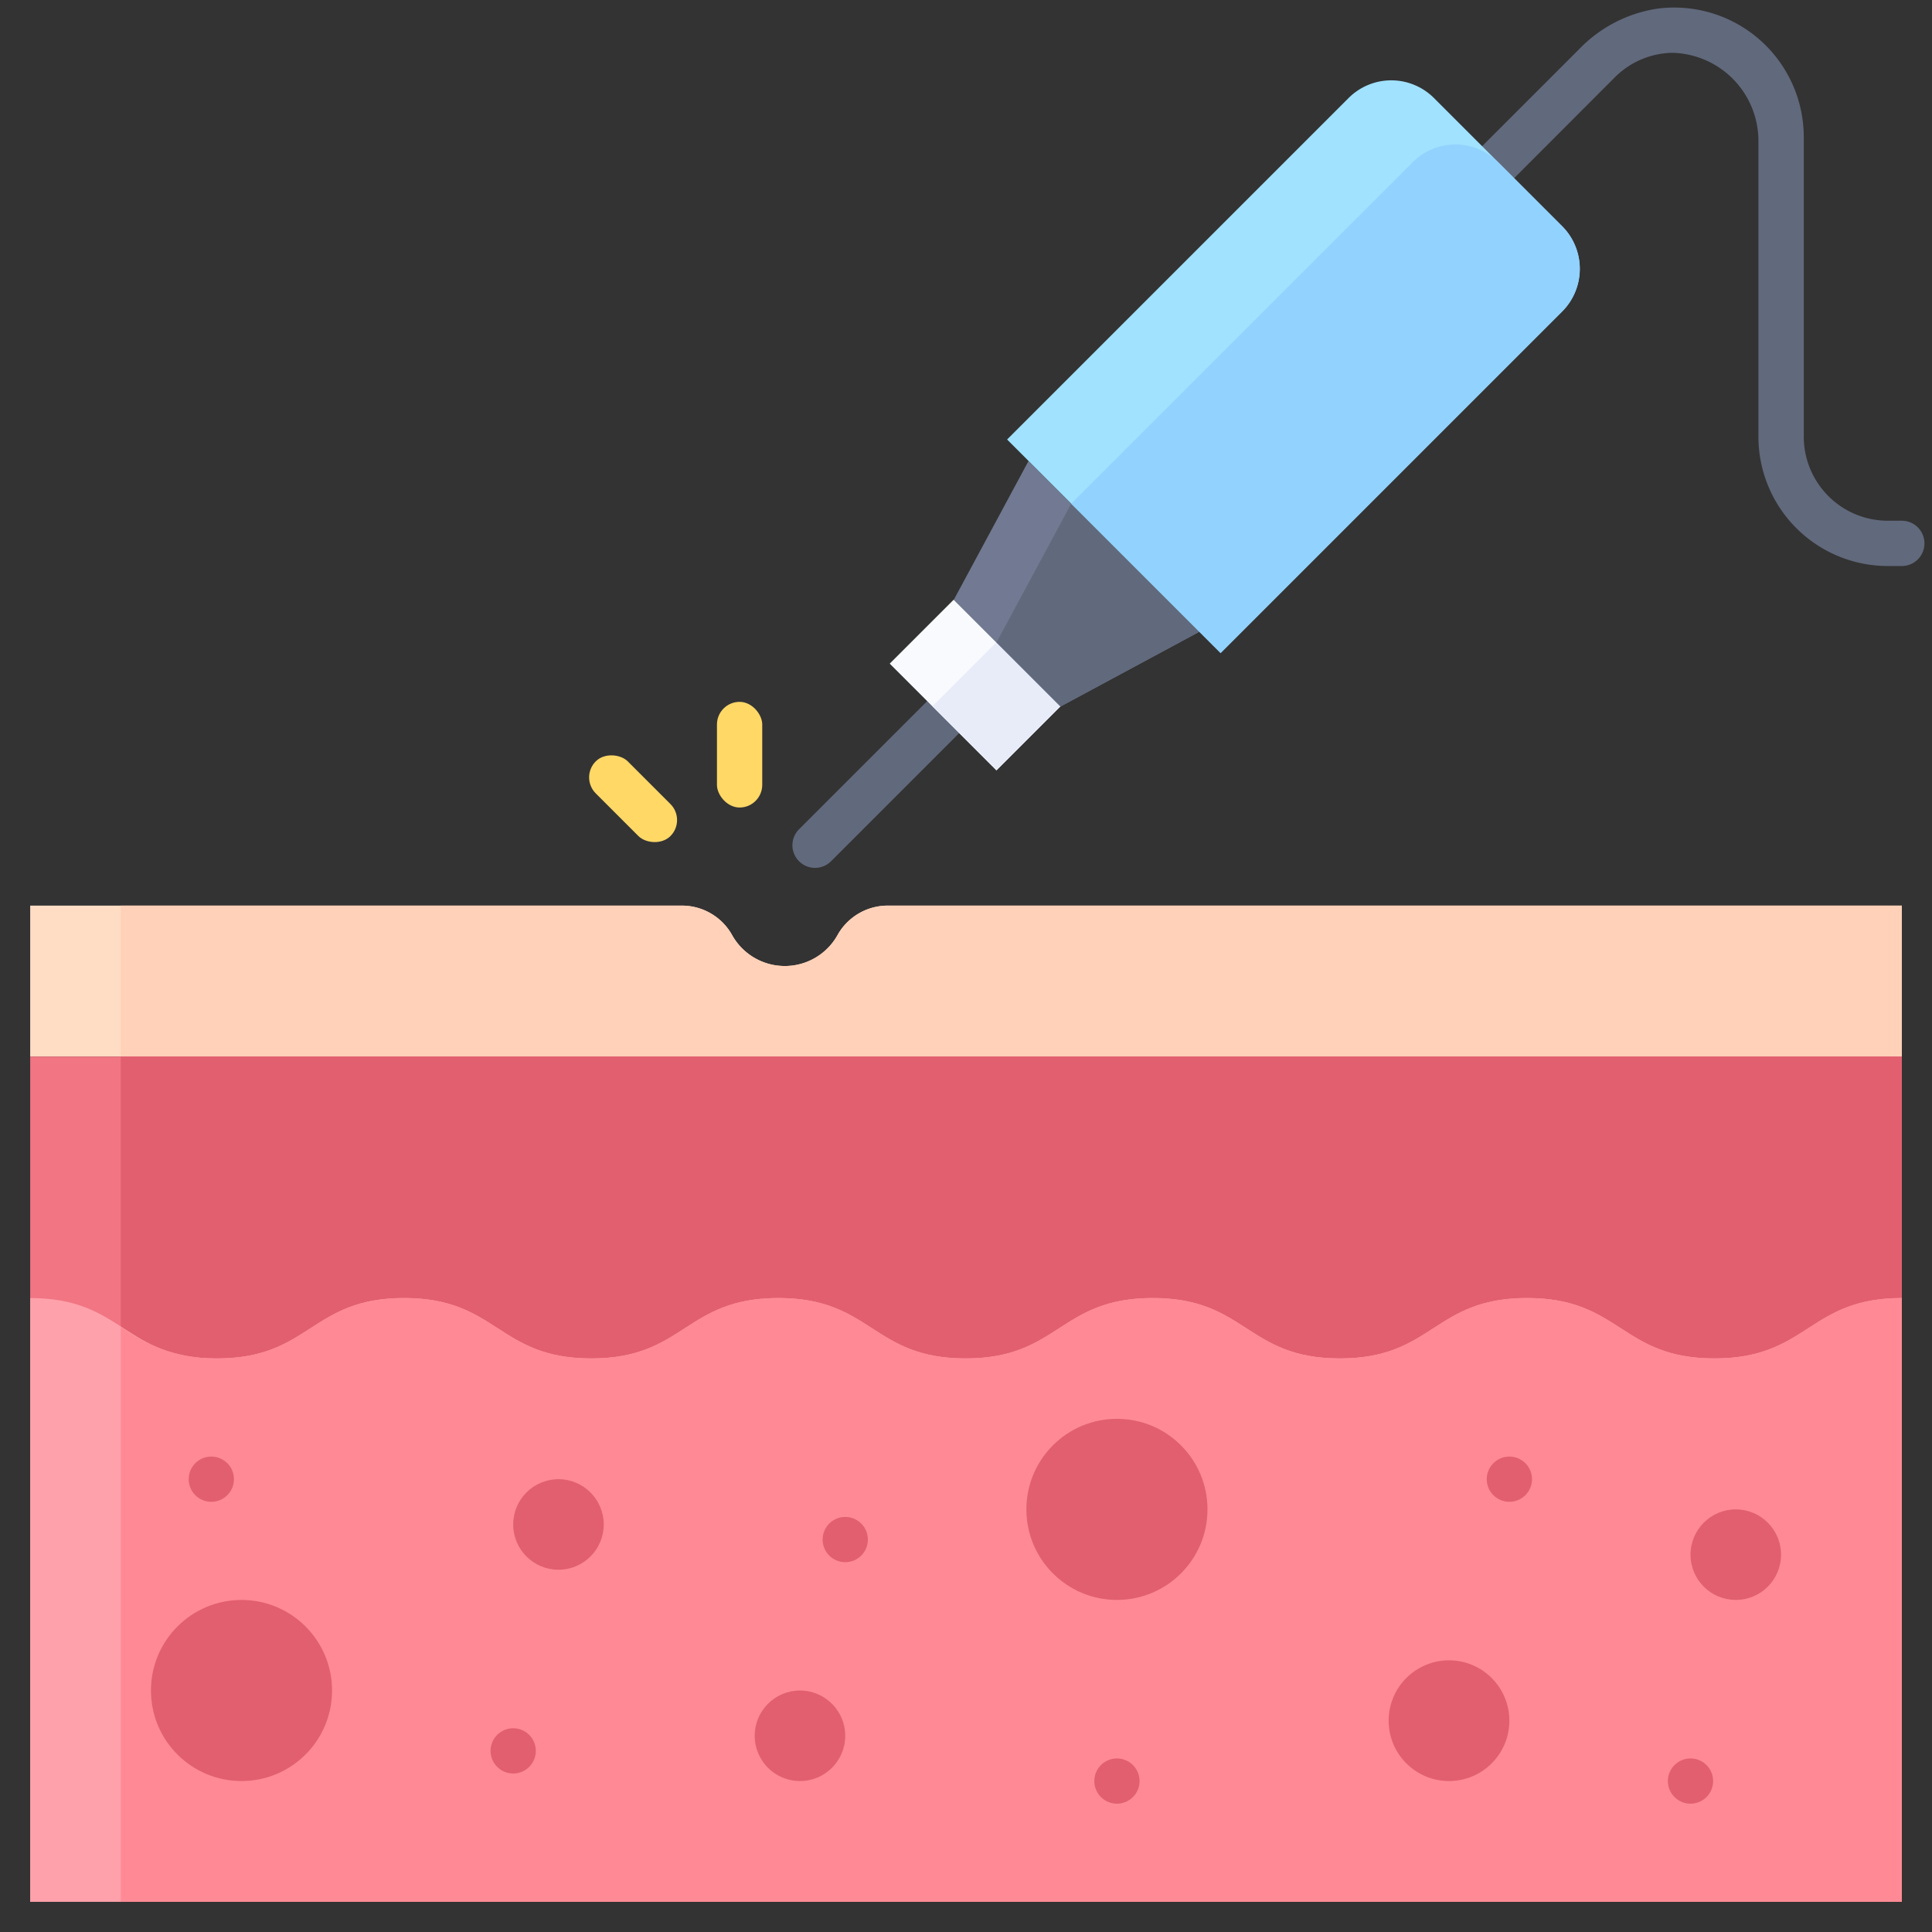
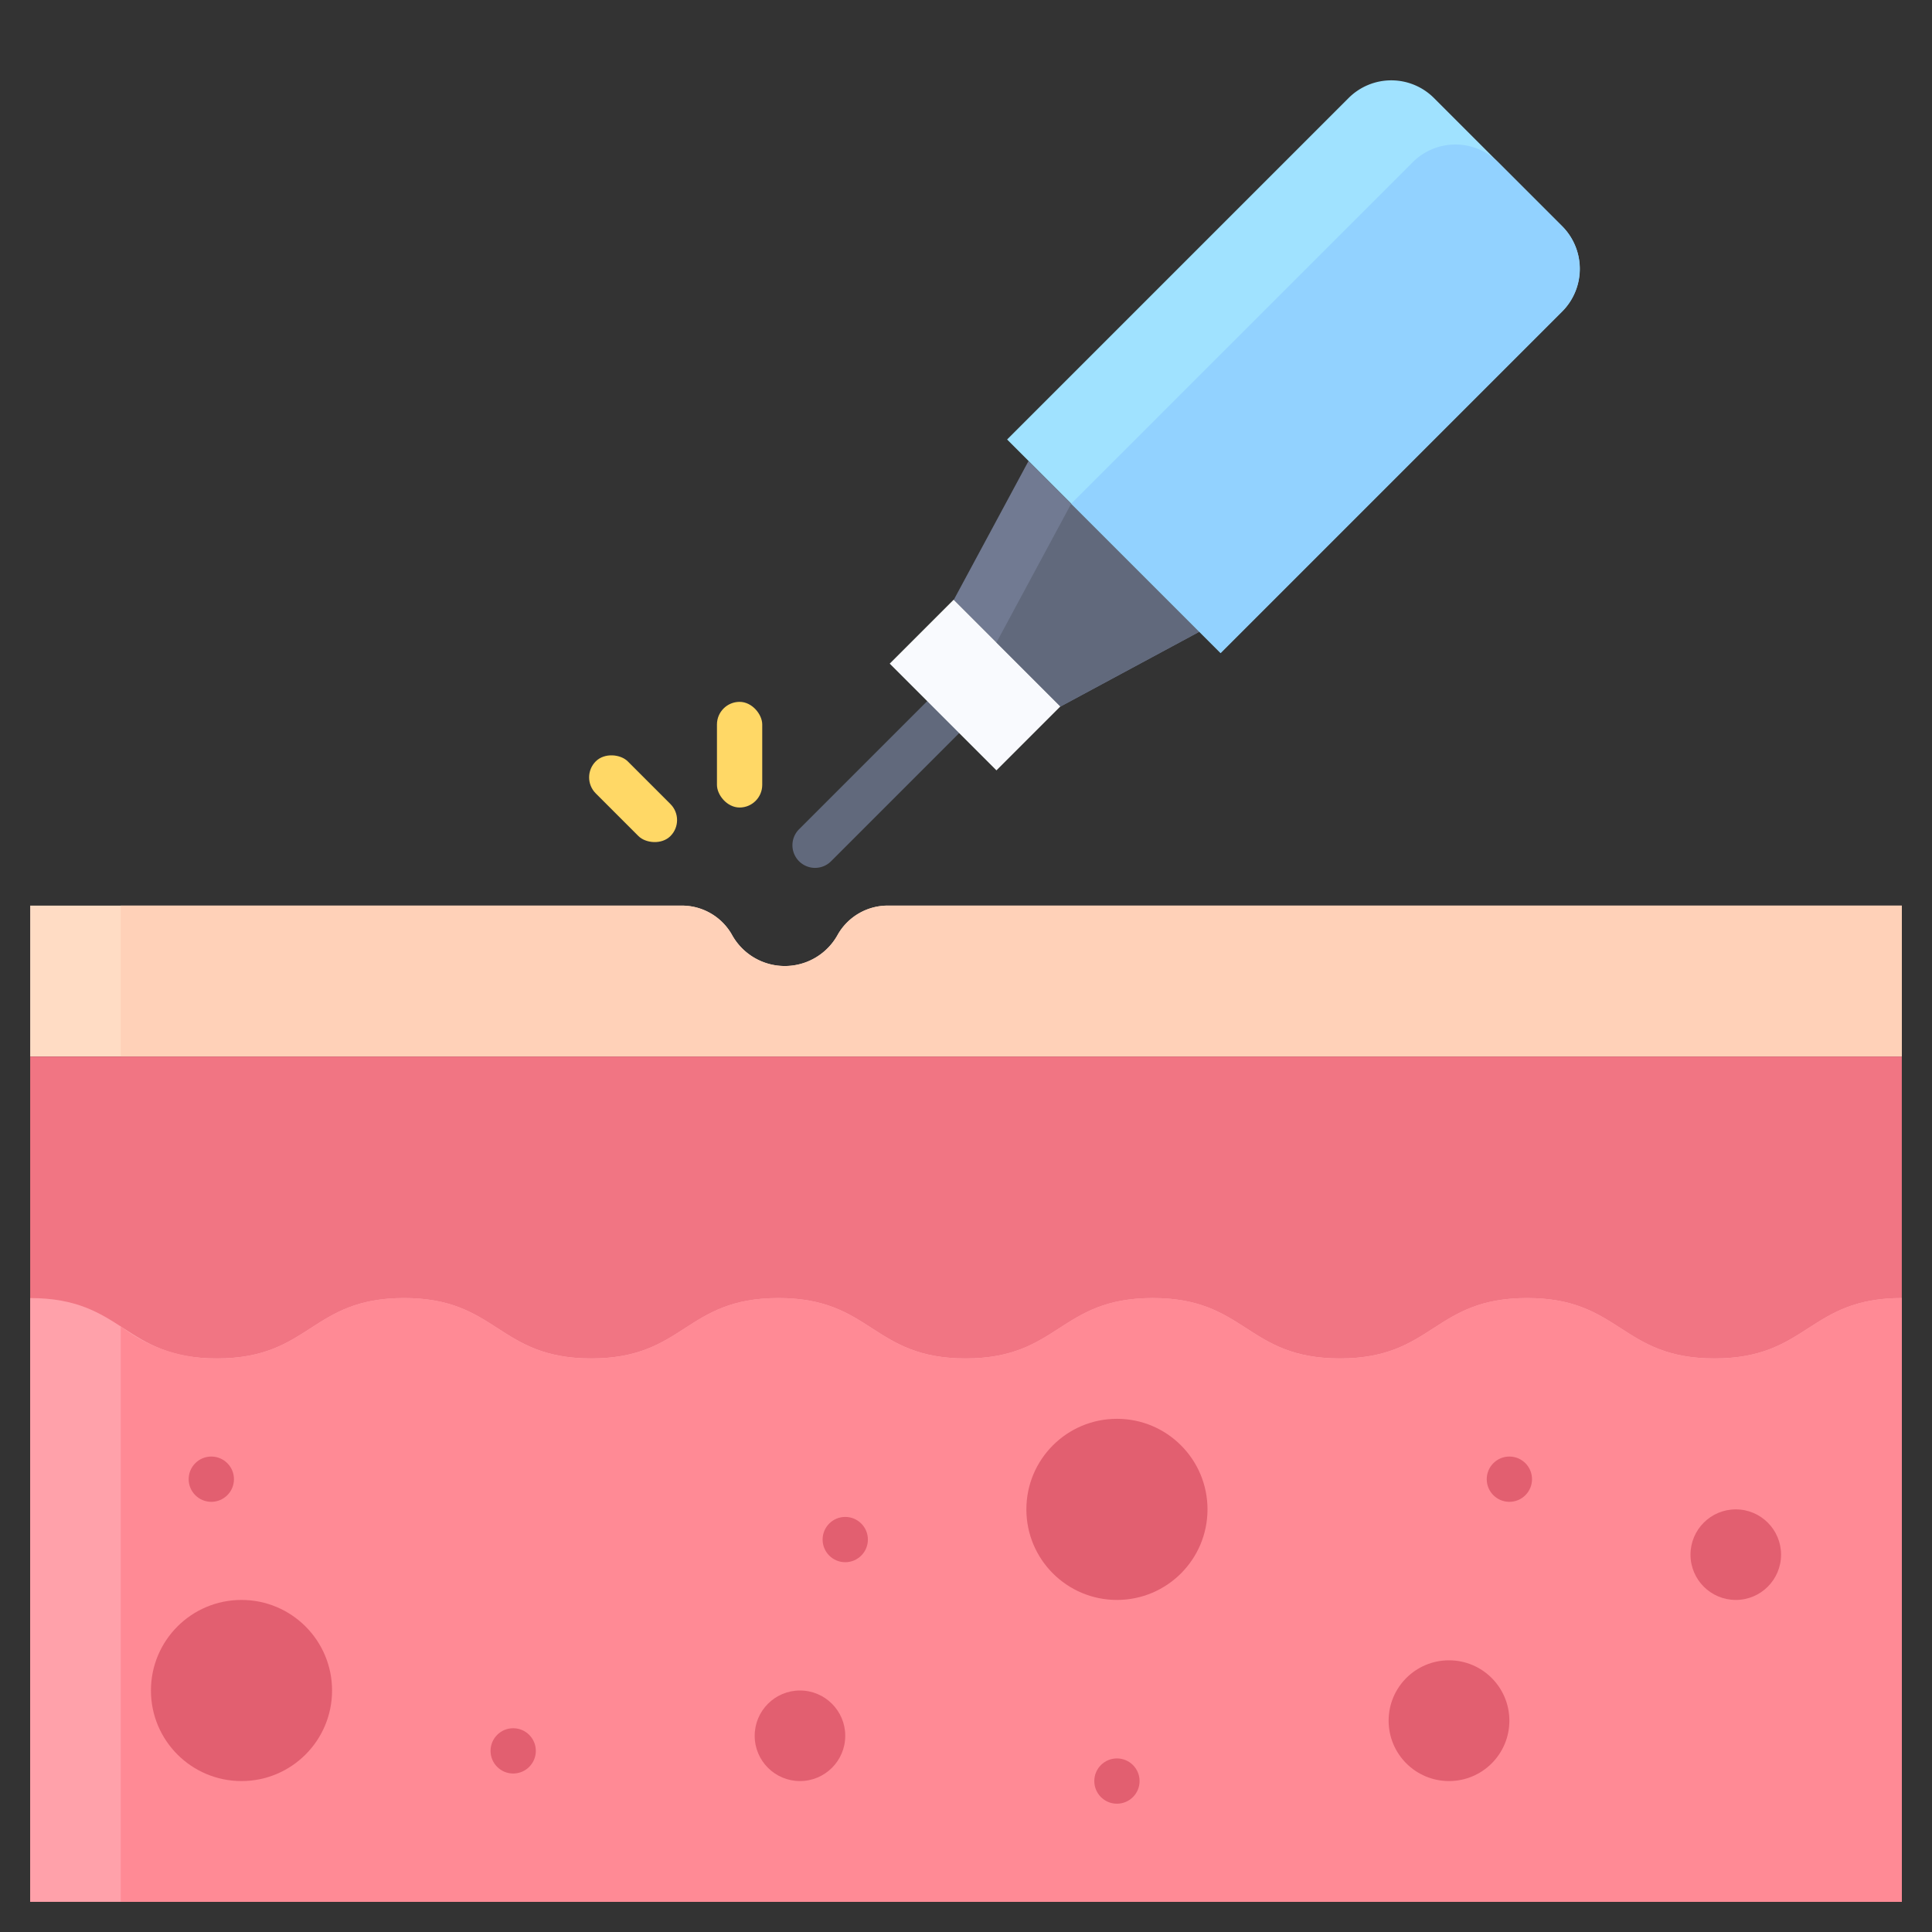
<svg xmlns="http://www.w3.org/2000/svg" id="Flat" viewBox="0 0 64 64">
  <rect x="0" y="0" width="64" height="64" fill="#333333" stroke="none" />
-   <path d="m63 18.75h-.464a4.286 4.286 0 0 1 -4.286-4.286v-9.764a2.921 2.921 0 0 0 -2.859-2.951 2.764 2.764 0 0 0 -1.9.815l-3.864 3.869-1.06-1.06 3.741-3.741a4.538 4.538 0 0 1 2.6-1.346 4.291 4.291 0 0 1 4.844 4.25v9.928a2.786 2.786 0 0 0 2.786 2.786h.462a.75.75 0 0 1 .75.75.75.75 0 0 1 -.75.75z" fill="#61697c" />
  <rect fill="#ffd866" height="3.5" rx=".75" width="1.5" x="23.75" y="23.25" />
  <rect fill="#ffd866" height="3.5" rx=".75" transform="matrix(.707 -.707 .707 .707 -12.566 22.582)" width="1.5" x="20.227" y="24.71" />
  <path d="m29.46 30a1.908 1.908 0 0 0 -1.7.947 2 2 0 0 1 -3.524 0 1.908 1.908 0 0 0 -1.696-.947h-21.54v5h62v-5z" fill="#ffdcc4" />
  <path d="m29.46 30a1.908 1.908 0 0 0 -1.7.947 2 2 0 0 1 -3.524 0 1.908 1.908 0 0 0 -1.696-.947h-18.54v5h59v-5z" fill="#ffd1b8" />
  <path d="m1 35h62v28h-62z" fill="#f17583" />
-   <path d="m4 35h59v28h-59z" fill="#e25f70" />
  <path d="m1 43v20h62v-20c-3.1 0-3.1 2-6.207 2s-3.1-2-6.207-2-3.1 2-6.2 2-3.1-2-6.2-2-3.1 2-6.2 2-3.1-2-6.2-2-3.1 2-6.2 2-3.1-2-6.2-2-3.1 2-6.2 2-3.086-2-6.186-2z" fill="#ffa1aa" />
  <path d="m56.793 45c-3.1 0-3.1-2-6.207-2s-3.1 2-6.2 2-3.1-2-6.2-2-3.1 2-6.2 2-3.1-2-6.2-2-3.1 2-6.2 2-3.1-2-6.2-2-3.1 2-6.2 2a5.107 5.107 0 0 1 -3.186-1.062v19.062h59v-20c-3.1 0-3.1 2-6.207 2z" fill="#ff8a95" />
  <g fill="#e25f70">
    <circle cx="8" cy="56" r="3" />
    <circle cx="37" cy="50" r="3" />
    <circle cx="48" cy="57" r="2" />
-     <circle cx="18.5" cy="50.5" r="1.5" />
    <circle cx="26.5" cy="57.5" r="1.5" />
    <circle cx="57.5" cy="51.5" r="1.5" />
    <circle cx="17" cy="58" r=".75" />
    <circle cx="7" cy="49" r=".75" />
    <circle cx="28" cy="51" r=".75" />
    <circle cx="37" cy="59" r=".75" />
    <circle cx="50" cy="49" r=".75" />
-     <circle cx="56" cy="59" r=".75" />
  </g>
  <path d="m26.47 28.53a.749.749 0 0 1 0-1.06l5.48-5.48 1.06 1.06-5.48 5.48a.749.749 0 0 1 -1.06 0z" fill="#61697c" />
  <path d="m29.803 21.197h5v3h-5z" fill="#f9fafe" transform="matrix(.707 .707 -.707 .707 25.51 -16.194)" />
-   <path d="m31.51 21.904h3v3h-3z" fill="#e7ecf8" transform="matrix(.707 .707 -.707 .707 26.218 -16.487)" />
  <path d="m39.728 20.929-5.657-5.657-2.475 4.596 3.536 3.536z" fill="#717a92" />
  <path d="m39.728 20.929-4.243-4.243-2.475 4.596 2.122 2.122z" fill="#61697c" />
  <path d="m40.263 2.737h6a2 2 0 0 1 2 2v16a0 0 0 0 1 0 0h-10a0 0 0 0 1 0 0v-16a2 2 0 0 1 2-2z" fill="#a0e2ff" transform="matrix(.707 .707 -.707 .707 20.971 -27.154)" />
  <path d="m51.749 7.494-2.122-2.121a2 2 0 0 0 -2.828 0l-11.314 11.313 4.95 4.95 11.314-11.314a2 2 0 0 0 0-2.828z" fill="#92d2ff" />
</svg>